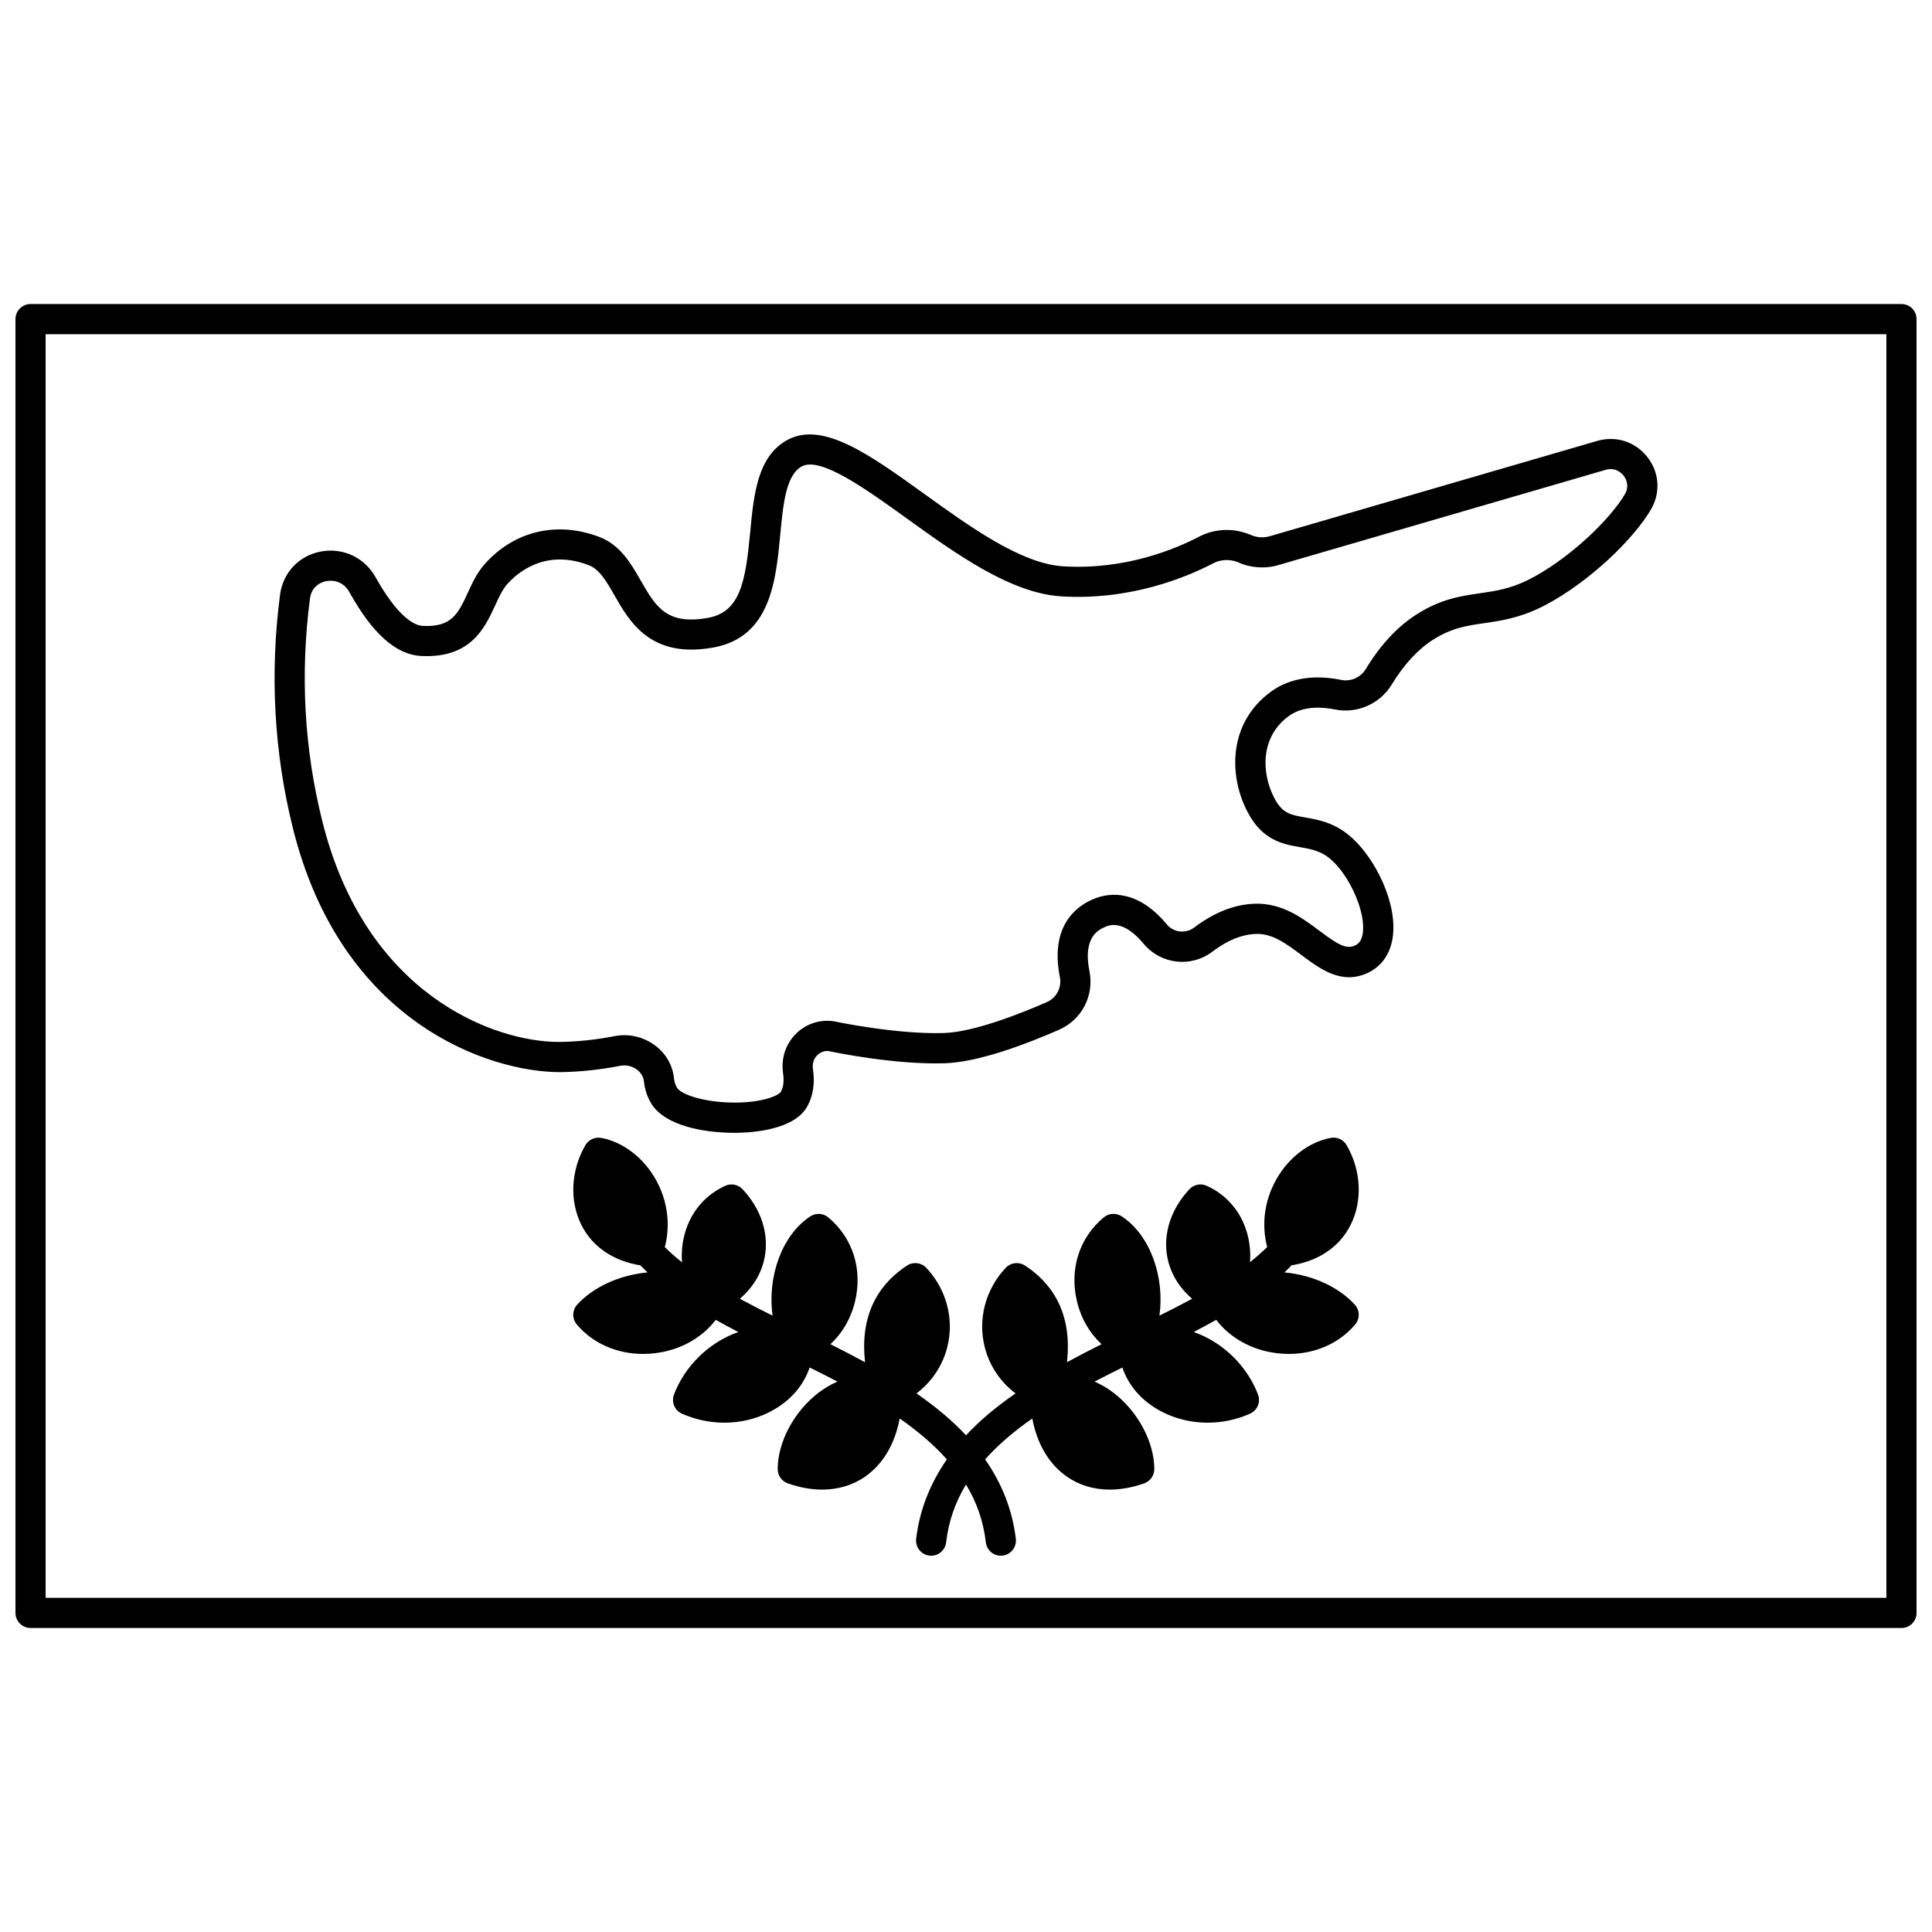
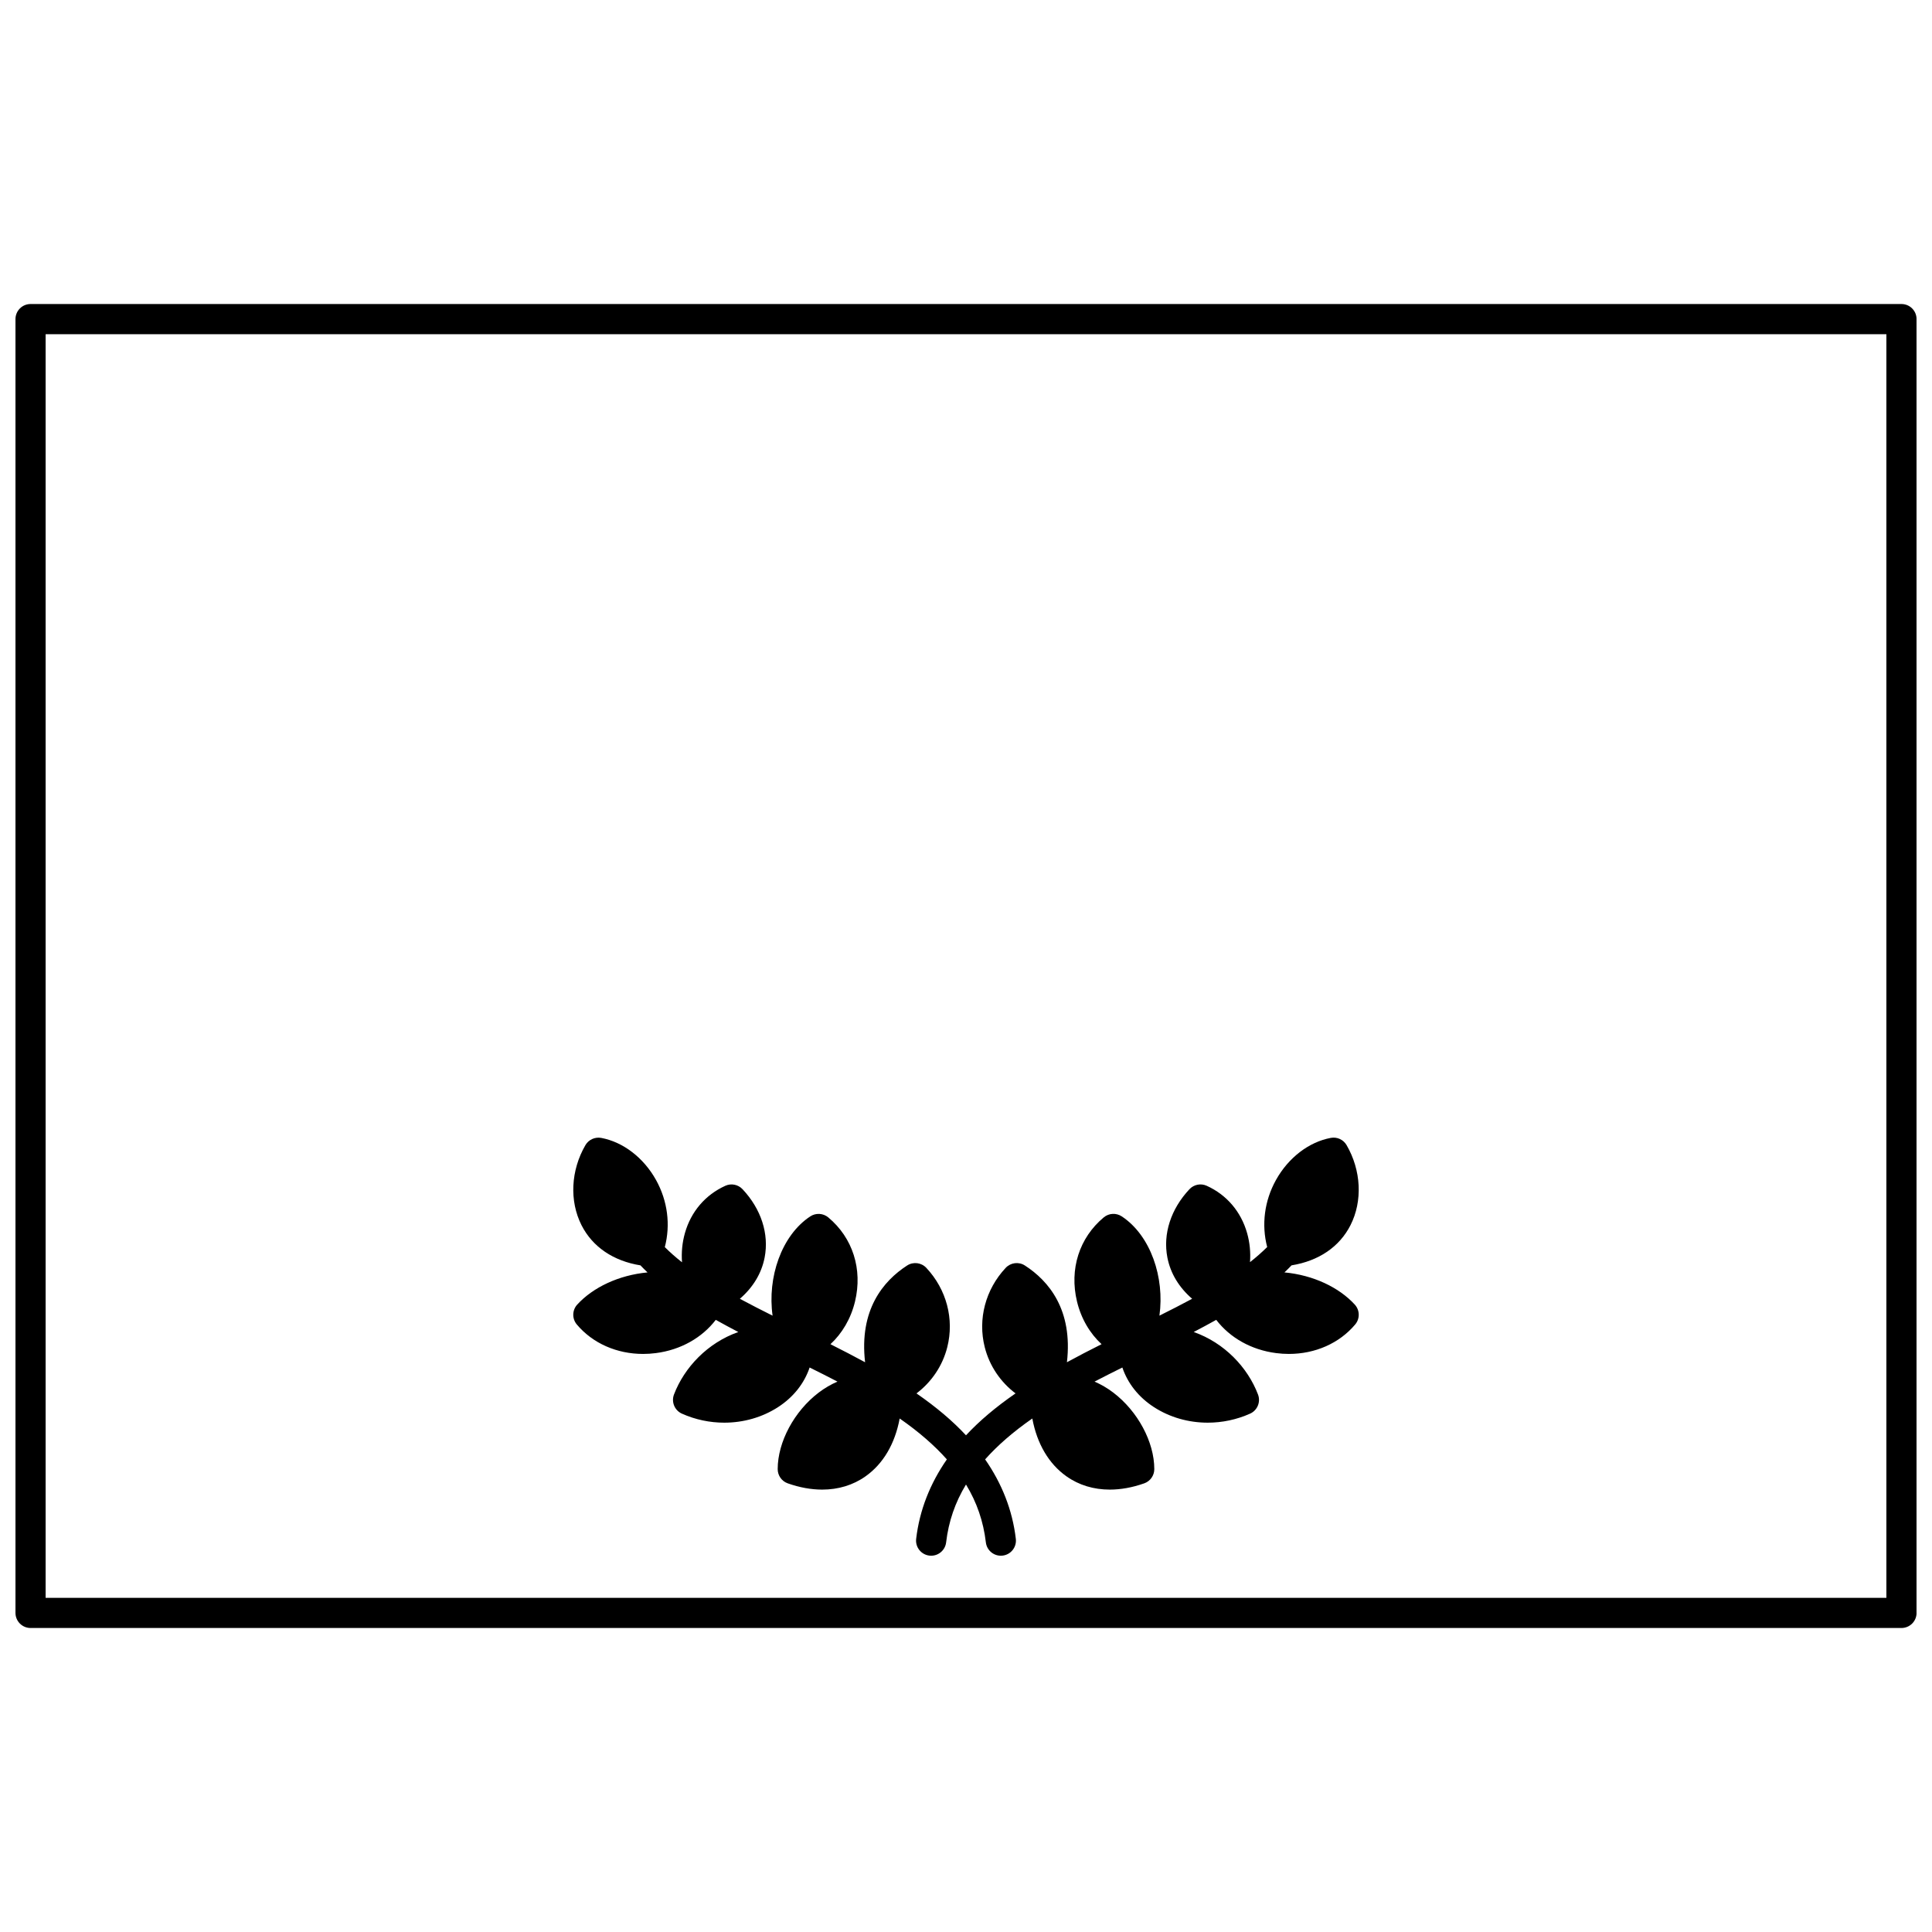
<svg xmlns="http://www.w3.org/2000/svg" width="800px" height="800px" version="1.1" viewBox="144 144 512 512">
  <defs>
    <clipPath id="a">
      <path d="m148.09 224h503.81v352h-503.81z" />
    </clipPath>
  </defs>
-   <path d="m292.5 428.13c5.215-0.078 10.551-0.641 15.887-1.68 1.504-0.305 3.144 0.07 4.391 0.992 0.629 0.469 1.711 1.5 1.883 3.207 0.242 2.188 0.887 4.102 1.977 5.867 3.531 5.688 13.504 7.691 21.949 7.691 0.258 0 0.512 0 0.77-0.004 4.402-0.062 15.012-0.855 18.484-6.828 1.645-2.84 2.172-6.285 1.582-10.188-0.18-1.309 0.223-2.582 1.113-3.496 0.473-0.484 1.516-1.297 3.004-1.156 2.234 0.469 17.953 3.68 30.926 3.234 8.883-0.301 21.293-4.977 30.129-8.844 6.078-2.648 9.418-9.043 8.121-15.578-1.809-8.895 2.406-10.887 3.801-11.551 1.238-0.586 5-2.391 10.613 4.371 4.621 5.477 12.68 6.309 18.301 1.93 3.856-2.91 7.656-4.457 11.293-4.59 4.394-0.242 8.238 2.652 12.227 5.625 4.953 3.699 10.574 7.894 17.438 4.731 3.613-1.648 5.981-4.926 6.66-9.227 1.426-9.043-4.441-20.824-10.707-26.555-4.438-4.047-8.883-4.82-12.453-5.445-3.883-0.68-6.023-1.051-8.137-5.066-3.523-6.656-3.816-16.344 3.867-21.867 3.734-2.664 8.656-2.387 12.109-1.695 5.902 1.207 11.969-1.441 15.098-6.598 3.188-5.25 6.961-9.348 10.918-11.855 4.981-3.164 8.977-3.738 13.602-4.41 4.344-0.629 9.262-1.344 15.23-4.305 7.106-3.555 13.371-8.648 17.391-12.309 5.102-4.688 9.344-9.668 11.66-13.703 2.504-4.461 2.082-9.73-1.094-13.75-3.195-4.039-8.262-5.66-13.223-4.238l-86.707 25.238c-1.766 0.516-3.559 0.41-5.273-0.375-4.348-1.824-9.359-1.652-13.438 0.465-6.477 3.391-19.805 8.934-36.203 7.91-11.074-0.695-24.676-10.496-36.68-19.145-14.391-10.367-26.82-19.312-36.16-14.434-8.121 4.246-9.098 14.57-10.039 24.551-1.242 13.137-2.629 21.215-11.309 22.715-10.914 1.914-13.77-3.059-17.711-9.941-2.531-4.418-5.406-9.434-10.969-11.531-11.246-4.281-22.609-1.57-30.41 7.246-2.019 2.281-3.254 4.965-4.449 7.566-2.535 5.508-4.227 9.137-11.914 8.766-3.488-0.168-8.039-4.856-12.496-12.871-2.945-5.269-8.656-7.941-14.555-6.836-5.75 1.09-9.98 5.555-10.77 11.367 0 0.004 0 0.012-0.004 0.02-2.75 20.996-1.602 41.84 3.402 61.941 12.805 51.547 51.938 64.656 70.875 64.637zm-66.352-125.55c0.492-3.578 3.441-4.41 4.336-4.578 1.941-0.375 4.582 0.188 6.082 2.875 6.164 11.098 12.41 16.648 19.094 16.965 13.145 0.637 16.832-7.481 19.566-13.41 0.996-2.168 1.938-4.211 3.176-5.609 2.648-2.988 10.039-9.461 21.582-5.066 2.887 1.086 4.731 4.305 6.863 8.027 4.039 7.059 9.574 16.73 26.02 13.844 15.32-2.648 16.75-17.727 17.898-29.84 0.781-8.223 1.516-15.984 5.785-18.219 4.965-2.598 17.082 6.129 27.777 13.836 12.879 9.281 27.477 19.797 40.855 20.637 18.352 1.129 33.191-5.027 40.398-8.797 1.984-1.027 4.465-1.094 6.527-0.234 3.273 1.504 7.168 1.789 10.742 0.723l86.676-25.227c2.66-0.773 4.293 0.973 4.731 1.52 0.43 0.543 1.727 2.5 0.41 4.848-1.875 3.269-5.652 7.664-10.098 11.746-5.137 4.676-10.664 8.605-15.562 11.051-4.812 2.387-8.695 2.949-12.812 3.547-5.074 0.734-10.316 1.496-16.738 5.574-5.062 3.203-9.598 8.07-13.48 14.457-1.398 2.316-4.012 3.469-6.664 2.91-7.199-1.449-13.547-0.406-18.359 3.031-11.578 8.328-11.371 22.484-6.281 32.102 3.941 7.477 9.426 8.438 13.832 9.207 3.07 0.535 5.723 1 8.438 3.477 5.059 4.629 9.043 14.059 8.199 19.402-0.34 2.152-1.293 2.84-2.094 3.207-2.32 1.07-4.621-0.359-9.32-3.871-4.457-3.332-9.918-7.492-17.305-7.215-5.309 0.199-10.629 2.289-15.863 6.242-2.262 1.754-5.484 1.434-7.301-0.719-8.324-10.031-16.223-8.344-20.18-6.457-7.258 3.438-10.172 10.672-8.207 20.344 0.555 2.801-0.871 5.543-3.481 6.672-6.719 2.938-19.18 7.914-27.199 8.18-12.695 0.406-29.051-3.074-29.215-3.109-0.137-0.027-0.277-0.051-0.414-0.066-3.672-0.387-7.219 0.891-9.773 3.519-2.613 2.695-3.816 6.398-3.285 10.211 0.32 2.113 0.125 3.805-0.582 5.027-0.547 0.945-4.539 2.746-11.684 2.852-8.641 0.074-14.742-2.191-15.801-3.902-0.453-0.734-0.715-1.543-0.824-2.492-0.348-3.512-2.152-6.637-5.082-8.801-2.363-1.746-5.207-2.668-8.078-2.668-0.875 0-1.754 0.082-2.621 0.262-4.844 0.945-9.703 1.457-14.426 1.527h-0.336c-16.844 0-51.152-12.188-62.68-58.586-4.773-19.113-5.863-38.953-3.242-58.953z" />
  <path d="m484.39 481.2c0.66-0.617 1.277-1.242 1.883-1.871 7.172-1.156 12.699-4.879 15.625-10.652 3.238-6.398 2.844-14.523-1.035-21.203-0.848-1.461-2.504-2.234-4.188-1.922-5.809 1.078-11.242 5.25-14.527 11.152-3.074 5.523-3.879 11.867-2.332 17.777-1.359 1.336-2.852 2.668-4.551 4 0.188-2.594-0.059-5.195-0.77-7.695-1.613-5.695-5.414-10.148-10.707-12.543-1.566-0.707-3.394-0.34-4.566 0.906-4.93 5.246-7.066 11.84-5.856 18.094 0.82 4.234 3.106 7.965 6.566 10.945-2.797 1.508-5.695 2.992-8.672 4.473 1.418-10.113-2.336-21.273-9.992-26.312-1.477-0.969-3.402-0.863-4.758 0.266-6.496 5.41-9.152 13.734-7.098 22.281 1.098 4.578 3.449 8.508 6.516 11.328-3.18 1.59-6.219 3.176-9.18 4.785 1.605-13.883-4.801-21.543-11.141-25.637-1.621-1.051-3.766-0.785-5.09 0.625-5.359 5.723-7.434 13.578-5.551 21.023 1.258 4.973 4.18 9.234 8.16 12.25-5.258 3.629-9.562 7.273-13.129 11.102-3.566-3.832-7.867-7.469-13.121-11.102 3.984-3.019 6.902-7.277 8.16-12.25 1.883-7.445-0.191-15.301-5.551-21.023-1.32-1.41-3.465-1.676-5.09-0.625-6.332 4.098-12.746 11.758-11.137 25.641-2.969-1.605-6.004-3.195-9.184-4.785 3.066-2.82 5.418-6.75 6.516-11.328 2.051-8.543-0.602-16.871-7.098-22.281-1.359-1.125-3.281-1.23-4.758-0.266-7.656 5.043-11.414 16.207-9.992 26.312-2.977-1.484-5.879-2.969-8.672-4.473 3.457-2.981 5.746-6.711 6.566-10.945 1.207-6.25-0.922-12.848-5.856-18.094-1.172-1.25-3.008-1.617-4.566-0.906-5.293 2.398-9.098 6.848-10.707 12.543-0.711 2.512-0.957 5.117-0.766 7.727-1.711-1.336-3.199-2.672-4.559-4.019 1.551-5.914 0.746-12.262-2.328-17.789-3.285-5.902-8.715-10.07-14.527-11.152-1.66-0.301-3.34 0.465-4.188 1.922-3.879 6.68-4.273 14.805-1.035 21.203 2.922 5.773 8.453 9.496 15.621 10.652 0.605 0.629 1.215 1.25 1.875 1.871-7.633 0.711-14.465 3.973-18.629 8.523-1.355 1.48-1.402 3.738-0.109 5.273 4.215 5.008 10.613 7.805 17.57 7.805 1.113 0 2.238-0.07 3.375-0.219 6.586-0.844 12.238-4.066 15.879-8.812 1.953 1.086 3.938 2.164 5.973 3.223-8.129 2.856-14.305 9.371-17.047 16.562-0.75 1.98 0.168 4.203 2.098 5.07 3.578 1.602 7.422 2.394 11.23 2.394 5.051 0 10.039-1.391 14.258-4.125 4.098-2.652 6.957-6.324 8.363-10.496 2.527 1.254 5 2.496 7.371 3.734-1.711 0.746-3.375 1.703-4.953 2.902-6.508 4.945-10.883 13.098-10.883 20.293 0 1.695 1.066 3.207 2.668 3.769 3.141 1.109 6.211 1.66 9.121 1.66 4.262 0 8.188-1.18 11.488-3.516 4.699-3.324 7.805-8.641 9.051-15.328 5.113 3.555 9.215 7.141 12.504 10.836-4.438 6.394-7.242 13.434-8.137 21.062-0.258 2.195 1.312 4.18 3.504 4.438 0.16 0.02 0.316 0.027 0.473 0.027 2 0 3.727-1.5 3.965-3.531 0.652-5.547 2.387-10.602 5.266-15.336 2.875 4.727 4.613 9.785 5.266 15.336 0.238 2.035 1.969 3.531 3.965 3.531 0.156 0 0.316-0.008 0.473-0.027 2.191-0.258 3.762-2.242 3.504-4.438-0.895-7.633-3.703-14.68-8.137-21.062 3.281-3.688 7.387-7.277 12.504-10.836 1.246 6.684 4.352 12.004 9.051 15.328 3.297 2.336 7.227 3.516 11.488 3.516 2.91 0 5.981-0.551 9.121-1.66 1.598-0.562 2.668-2.074 2.668-3.769 0-7.191-4.375-15.348-10.883-20.293-1.578-1.199-3.242-2.156-4.953-2.902 2.375-1.238 4.848-2.481 7.371-3.734 1.406 4.172 4.266 7.844 8.363 10.496 4.223 2.734 9.207 4.125 14.258 4.125 3.812 0 7.656-0.793 11.23-2.394 1.93-0.867 2.856-3.09 2.098-5.07-2.734-7.191-8.91-13.711-17.039-16.566 2.031-1.055 4.023-2.133 5.969-3.219 3.637 4.746 9.293 7.969 15.879 8.812 1.137 0.148 2.258 0.219 3.375 0.219 6.957 0 13.355-2.801 17.57-7.805 1.293-1.535 1.246-3.793-0.109-5.273-4.168-4.555-11.004-7.82-18.645-8.527z" />
  <g clip-path="url(#a)">
    <path d="m647.91 224.57h-495.81c-2.207 0-4 1.789-4 3.996v342.87c0 2.207 1.793 4 4 4h495.81c2.207 0 4-1.793 4-4l-0.004-342.87c0-2.207-1.789-3.996-3.996-3.996zm-4 342.87h-487.82v-334.87h487.82z" />
  </g>
</svg>